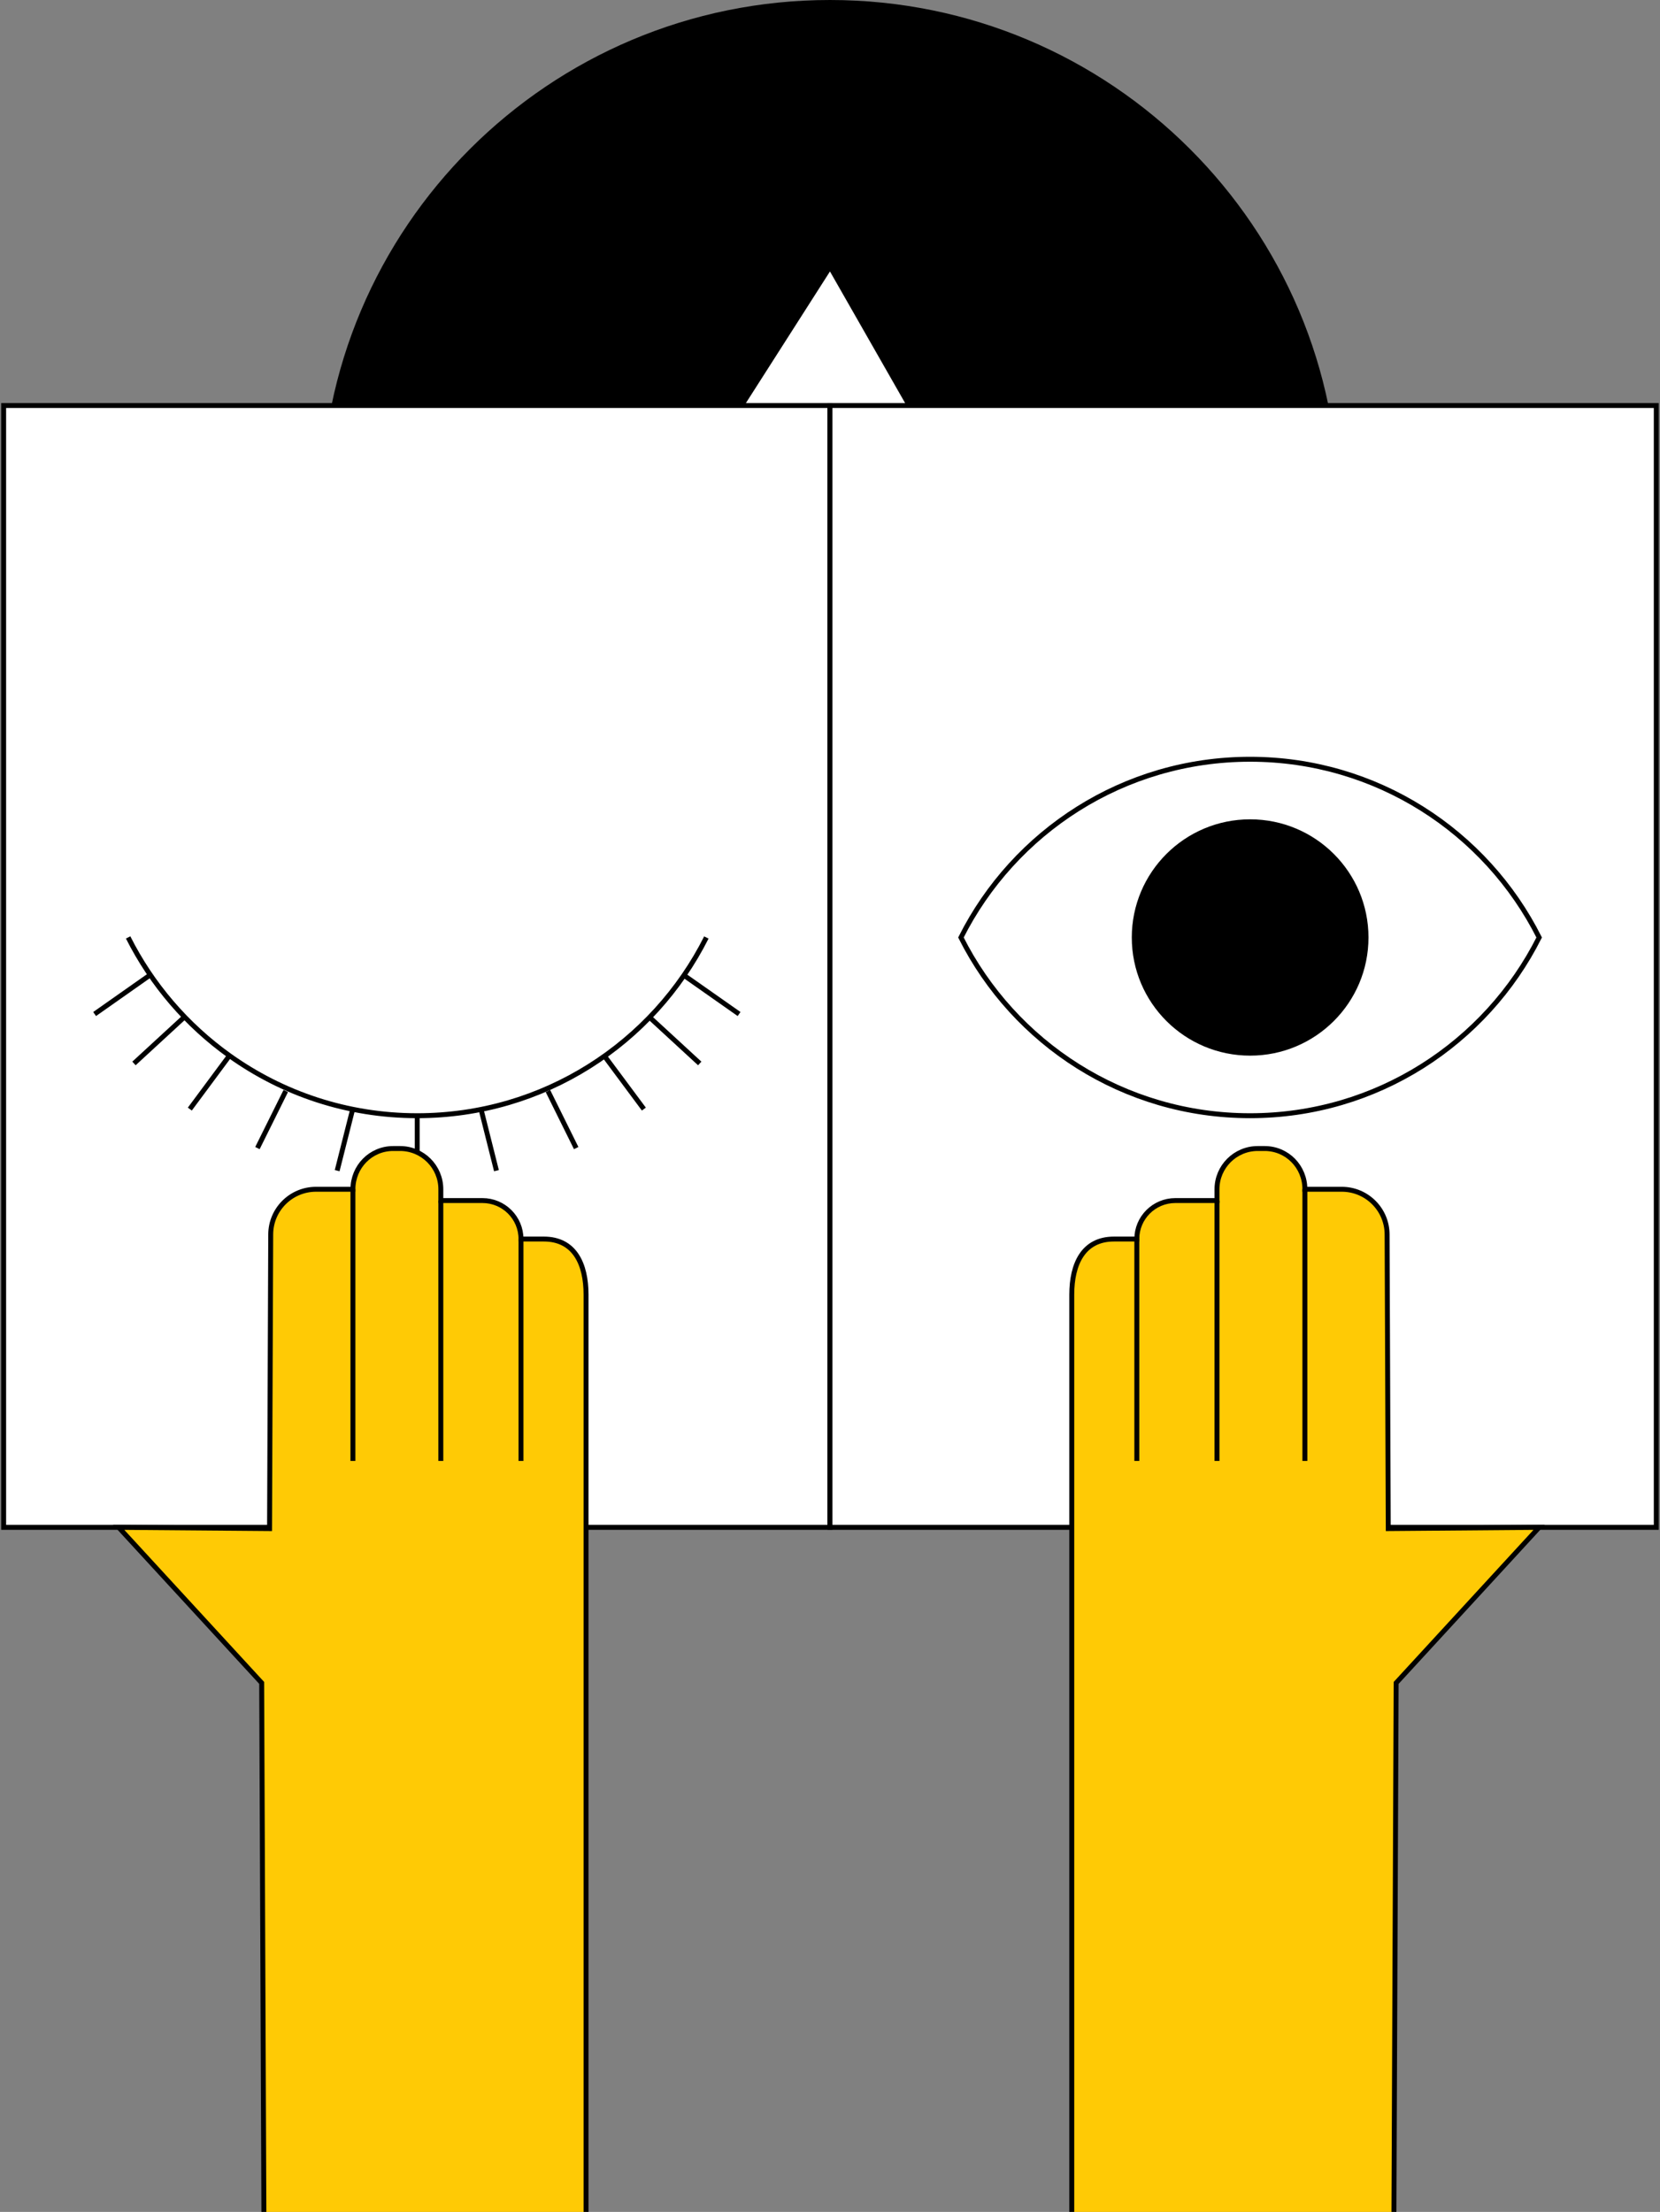
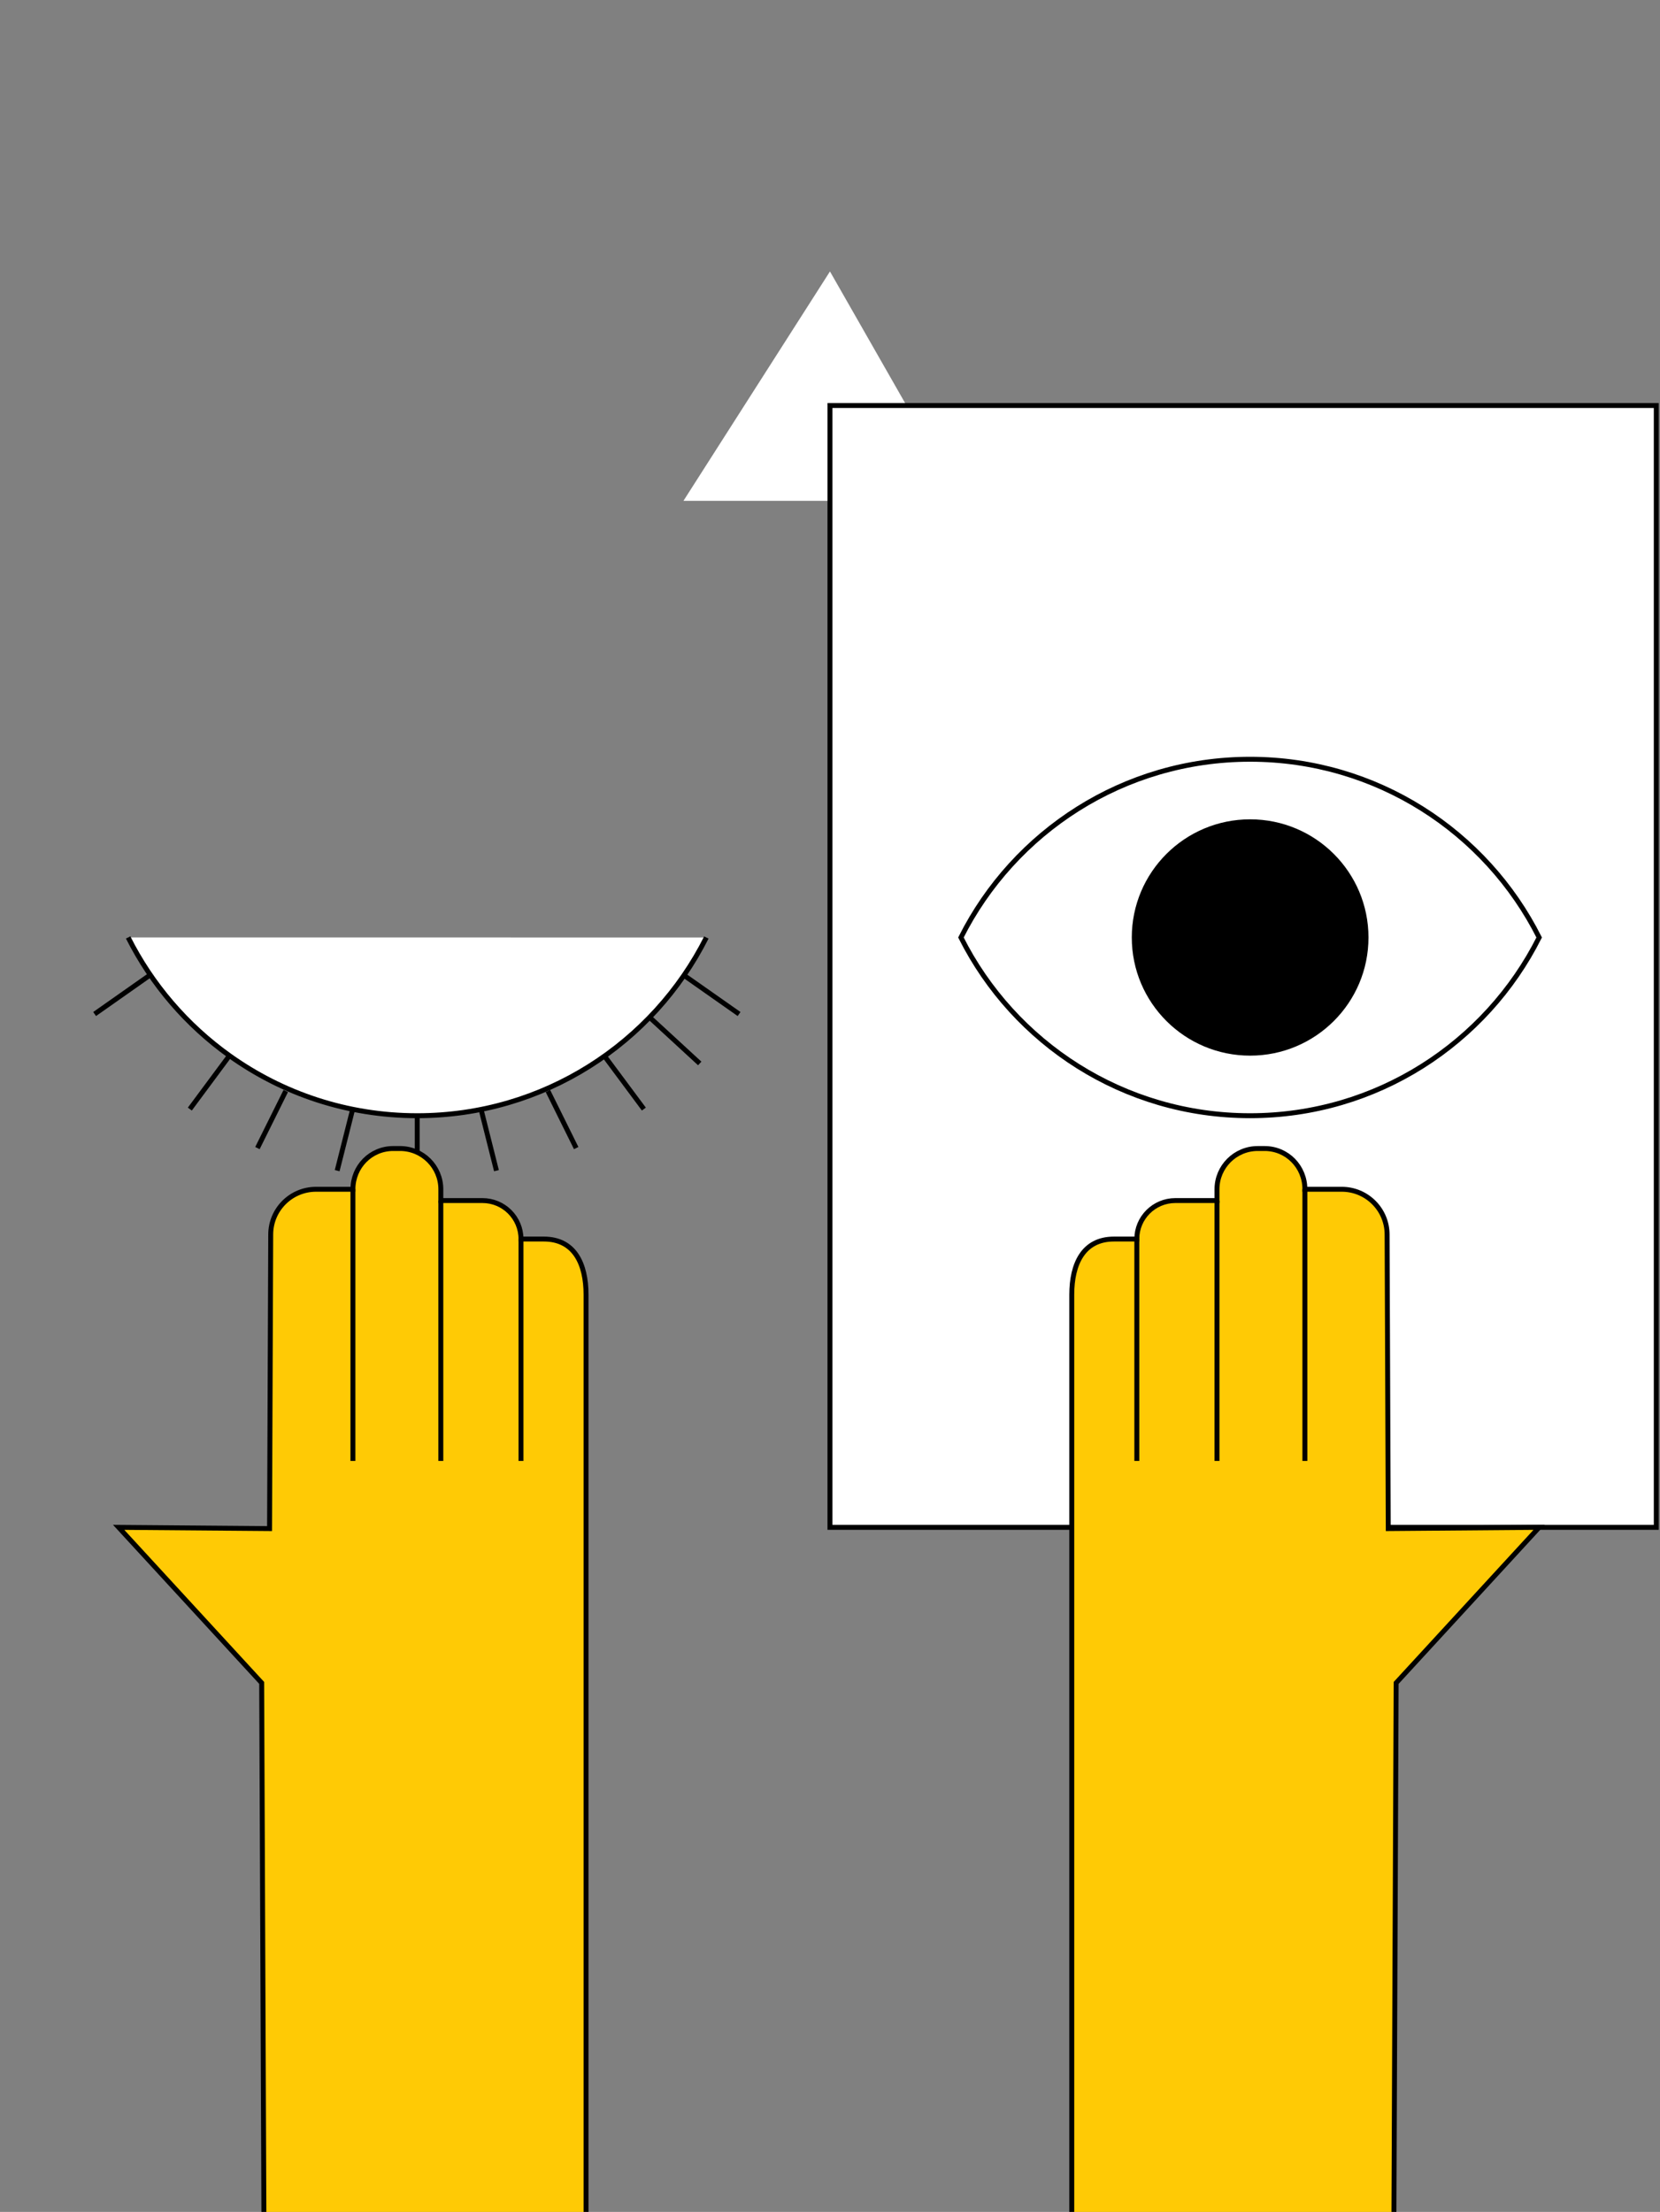
<svg xmlns="http://www.w3.org/2000/svg" width="337" height="449" viewBox="0 0 337 449" fill="none">
  <rect x="0" y="0" width="337" height="449" fill="#808080" stroke="none" />
  <g clip-path="url(#clip0_3824_2829)">
-     <path d="M168.492 206.268C225.547 206.268 271.799 160.094 271.799 103.134C271.799 46.175 225.547 0 168.492 0C111.438 0 65.186 46.175 65.186 103.134C65.186 160.094 111.438 206.268 168.492 206.268Z" fill="black" />
    <path d="M168.493 55.103L138.746 101.669H195.083L168.493 55.103Z" fill="white" />
-     <path d="M168.492 82.315H0.74V310.039H168.492V82.315Z" fill="white" stroke="black" stroke-miterlimit="10" />
    <path d="M336.244 82.315H168.492V310.039H336.244V82.315Z" fill="white" stroke="black" stroke-miterlimit="10" />
    <path d="M253.776 154.124C228.09 154.124 205.872 168.862 195.082 190.302C205.872 211.758 228.09 226.481 253.776 226.481C279.462 226.481 301.679 211.743 312.47 190.302C301.679 168.847 279.462 154.124 253.776 154.124Z" fill="white" stroke="black" stroke-miterlimit="10" />
    <path d="M253.792 214.288C267.061 214.288 277.817 203.549 277.817 190.302C277.817 177.055 267.061 166.316 253.792 166.316C240.522 166.316 229.766 177.055 229.766 190.302C229.766 203.549 240.522 214.288 253.792 214.288Z" fill="black" />
    <path d="M143.399 190.302C132.609 211.758 110.391 226.481 84.706 226.481C70.477 226.481 57.33 221.968 46.584 214.288C37.928 208.103 30.829 199.861 26.012 190.288" fill="white" />
    <path d="M143.399 190.302C132.609 211.758 110.391 226.481 84.706 226.481C70.477 226.481 57.33 221.968 46.584 214.288C37.928 208.103 30.829 199.861 26.012 190.288" stroke="black" stroke-miterlimit="10" />
    <path d="M30.488 197.908L19.209 205.839" stroke="black" stroke-miterlimit="10" />
-     <path d="M37.454 206.431L27.197 215.872" stroke="black" stroke-miterlimit="10" />
    <path d="M46.57 214.303L38.537 225.134" stroke="black" stroke-miterlimit="10" />
    <path d="M58.013 221.465L52.262 233.051" stroke="black" stroke-miterlimit="10" />
    <path d="M71.53 225.43L68.447 237.638" stroke="black" stroke-miterlimit="10" />
    <path d="M138.746 197.908L150.04 205.839" stroke="black" stroke-miterlimit="10" />
    <path d="M131.795 206.431L142.052 215.872" stroke="black" stroke-miterlimit="10" />
    <path d="M122.664 214.303L130.712 225.134" stroke="black" stroke-miterlimit="10" />
    <path d="M111.236 221.465L116.972 233.051" stroke="black" stroke-miterlimit="10" />
    <path d="M97.719 225.43L100.787 237.638" stroke="black" stroke-miterlimit="10" />
    <path d="M84.705 226.496V239.117" stroke="black" stroke-miterlimit="10" />
    <path d="M281.834 310.291L281.597 250.6C281.597 245.525 277.476 241.411 272.393 241.411H264.908C264.908 236.839 261.306 233.14 256.726 233.14H255.348C250.768 233.14 247.062 236.839 247.062 241.411V243.705H238.614C234.286 243.705 230.788 247.197 230.788 251.517H226.149C219.909 251.517 217.582 256.578 217.582 262.807V451.26H282.975L283.435 341.616L312.47 310.039L281.834 310.291Z" fill="#FFCA05" stroke="black" stroke-miterlimit="10" />
    <path d="M264.908 241.396V296.559" stroke="black" stroke-miterlimit="10" />
    <path d="M247.062 243.705V296.559" stroke="black" stroke-miterlimit="10" />
    <path d="M230.789 251.518V296.559" stroke="black" stroke-miterlimit="10" />
    <path d="M54.722 310.291L54.959 250.6C54.959 245.525 59.08 241.411 64.164 241.411H71.649C71.649 236.839 75.25 233.14 79.83 233.14H81.209C85.788 233.14 89.494 236.839 89.494 241.411V243.705H97.942C102.27 243.705 105.768 247.197 105.768 251.517H110.407C116.647 251.517 118.974 256.578 118.974 262.807V451.26H53.581L53.122 341.616L24.086 310.039L54.722 310.291Z" fill="#FFCA05" stroke="black" stroke-miterlimit="10" />
    <path d="M71.648 241.396V296.559" stroke="black" stroke-miterlimit="10" />
    <path d="M89.494 243.705V296.559" stroke="black" stroke-miterlimit="10" />
    <path d="M105.768 251.518V296.559" stroke="black" stroke-miterlimit="10" />
  </g>
  <defs>
    <clipPath id="clip0_3824_2829">
      <rect width="337" height="452" fill="white" />
    </clipPath>
  </defs>
</svg>